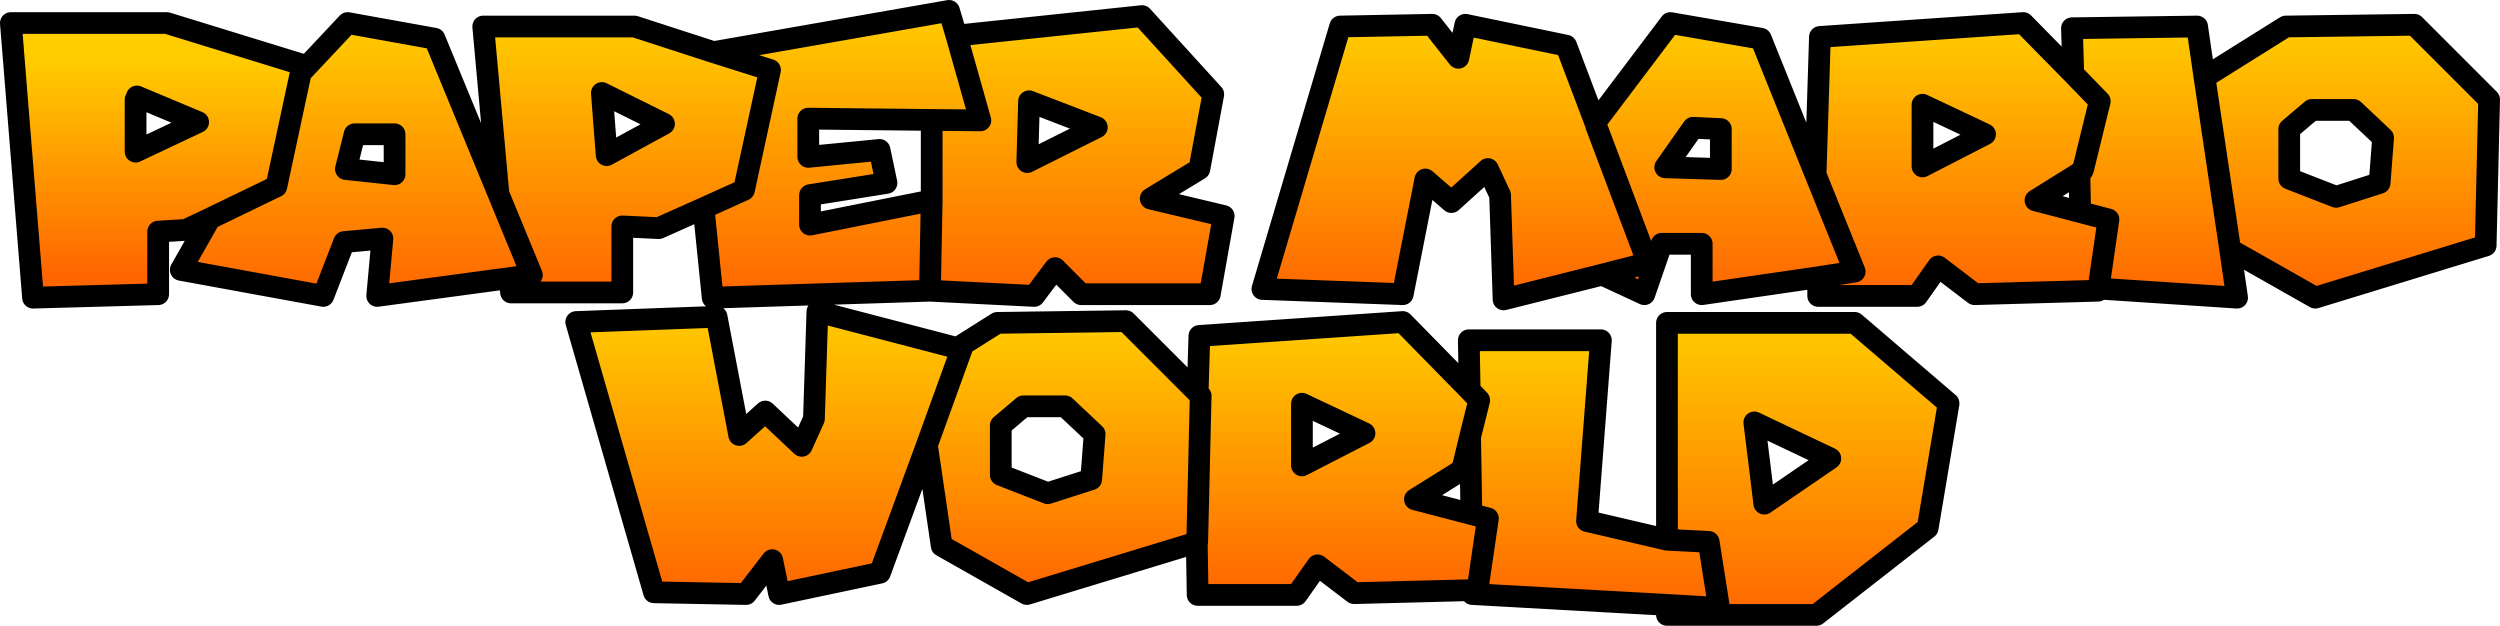
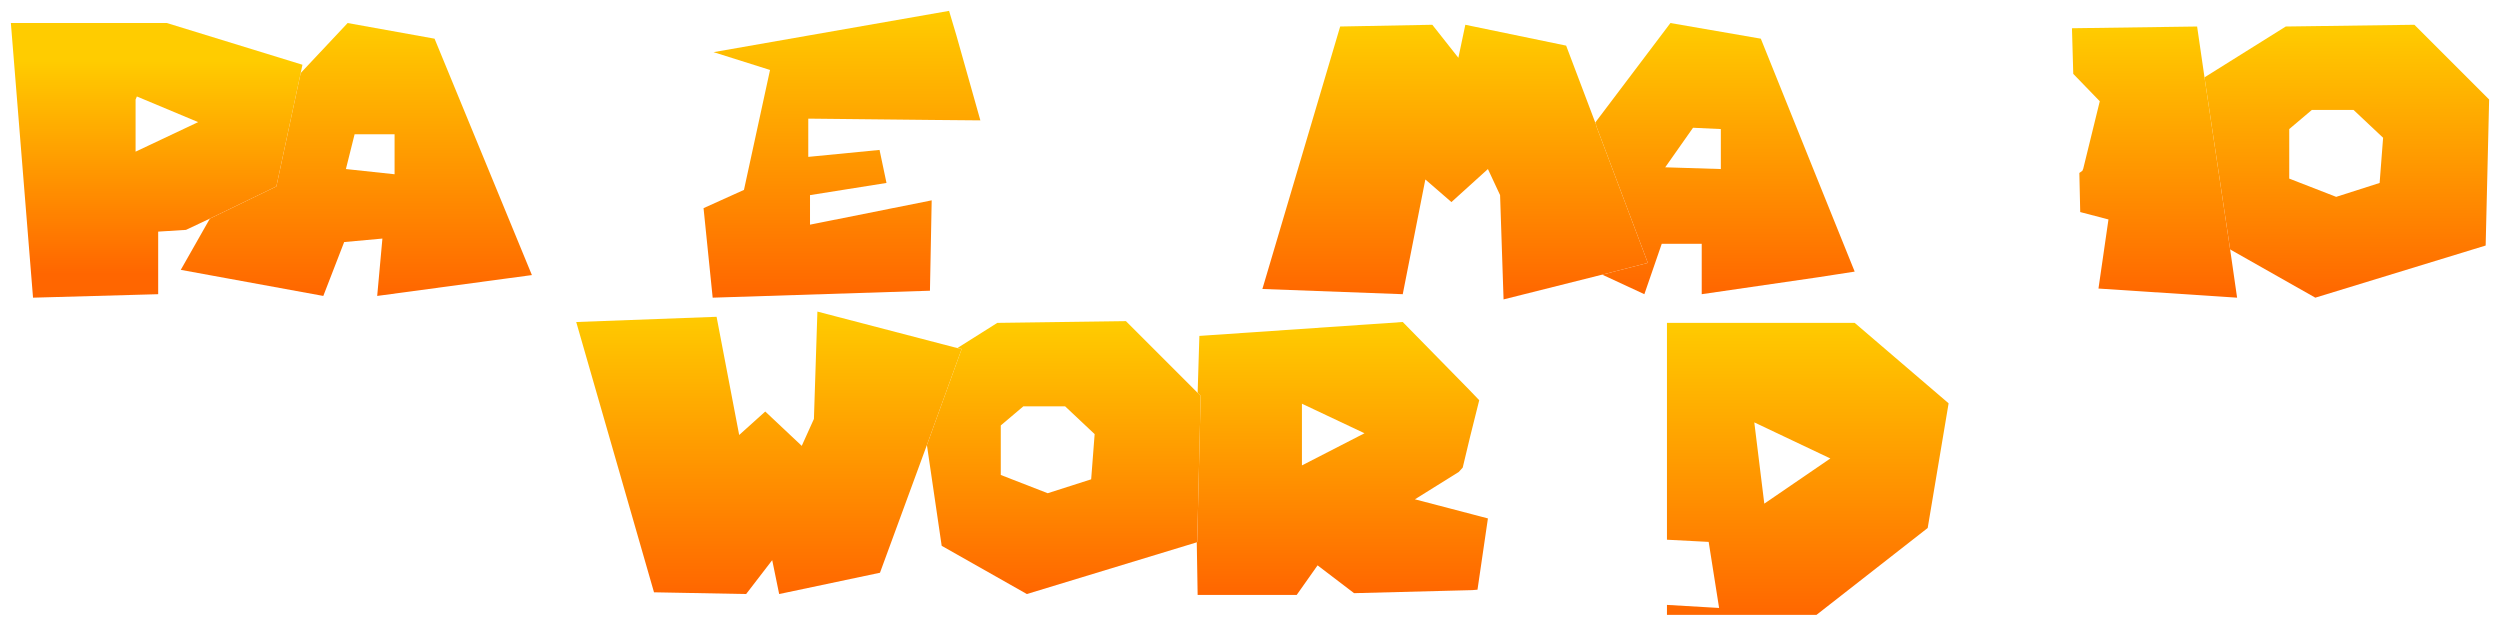
<svg xmlns="http://www.w3.org/2000/svg" height="72.0px" width="287.65px">
  <g transform="matrix(1.0, 0.0, 0.0, 1.0, 143.65, 36.45)">
    <path d="M40.7 -4.85 L29.35 -2.0 28.95 -14.0 27.55 -17.0 23.35 -13.2 20.35 -15.8 17.75 -2.6 1.6 -3.2 10.55 -33.4 21.15 -33.6 24.15 -29.8 24.95 -33.6 36.55 -31.2 39.9 -22.35 40.0 -22.1 40.0 -22.0 45.95 -6.2 40.7 -4.85" fill="url(#gradient0)" fill-rule="evenodd" stroke="none" />
    <path d="M39.9 -22.35 L48.55 -33.8 58.95 -32.0 65.25 -16.35 69.75 -5.2 65.55 -4.55 52.15 -2.6 52.15 -8.4 47.55 -8.4 45.55 -2.6 40.7 -4.85 45.95 -6.2 40.0 -22.0 40.0 -22.1 39.9 -22.35 M54.35 -21.6 L51.15 -21.75 47.95 -17.2 54.35 -17.0 54.35 -21.6" fill="url(#gradient1)" fill-rule="evenodd" stroke="none" />
-     <path d="M65.25 -16.35 L65.75 -32.2 89.15 -33.8 94.9 -27.95 97.95 -24.8 96.05 -17.05 95.6 -16.55 90.55 -13.4 95.7 -12.05 98.95 -11.2 97.8 -3.25 97.75 -3.0 83.55 -2.6 79.35 -5.8 76.95 -2.4 65.55 -2.4 65.55 -4.55 69.75 -5.2 65.25 -16.35 M77.55 -24.4 L77.55 -17.3 84.75 -21.0 77.55 -24.4" fill="url(#gradient2)" fill-rule="evenodd" stroke="none" />
    <path d="M94.9 -27.95 L94.75 -33.2 109.15 -33.4 110.0 -27.55 112.95 -7.75 113.75 -2.2 97.8 -3.25 98.95 -11.2 95.7 -12.05 95.6 -16.55 95.95 -16.8 96.05 -17.05 97.95 -24.8 94.9 -27.95" fill="url(#gradient3)" fill-rule="evenodd" stroke="none" />
    <path d="M110.0 -27.55 L119.35 -33.4 134.15 -33.6 142.75 -25.0 142.35 -8.2 122.75 -2.2 112.95 -7.75 110.0 -27.55 M119.75 -21.6 L119.75 -15.9 125.15 -13.8 130.15 -15.4 130.55 -20.6 127.15 -23.8 122.35 -23.8 119.75 -21.6" fill="url(#gradient4)" fill-rule="evenodd" stroke="none" />
    <path d="M48.15 25.65 L48.15 0.7 69.75 0.7 80.55 9.95 80.55 10.0 78.15 24.3 65.35 34.3 48.15 34.3 48.15 33.15 54.15 33.5 52.95 25.9 48.15 25.65 M58.2 12.15 L59.35 21.5 66.95 16.3 58.2 12.15" fill="url(#gradient5)" fill-rule="evenodd" stroke="none" />
-     <path d="M48.15 25.65 L52.95 25.9 54.15 33.5 48.15 33.15 25.75 31.9 25.75 31.45 26.35 31.4 27.55 23.2 25.65 22.7 25.5 13.8 26.55 9.6 25.45 8.45 25.35 2.7 40.55 2.7 38.95 23.5 48.15 25.65" fill="url(#gradient6)" fill-rule="evenodd" stroke="none" />
    <path d="M25.75 31.45 L12.15 31.8 7.95 28.6 5.55 32.0 -5.85 32.0 -5.95 25.95 -5.9 25.9 -5.5 9.1 -5.85 8.75 -5.65 2.2 17.75 0.6 25.45 8.45 26.55 9.6 25.5 13.8 24.65 17.35 24.2 17.85 19.15 21.0 25.65 22.7 27.55 23.2 26.35 31.4 25.75 31.45 M6.15 17.1 L13.35 13.4 6.15 10.0 6.15 17.1" fill="url(#gradient7)" fill-rule="evenodd" stroke="none" />
    <path d="M-119.5 -11.3 L-122.25 -10.0 -125.45 -9.8 -125.45 -2.6 -139.85 -2.2 -142.4 -33.8 -124.45 -33.8 -108.85 -29.0 -109.05 -28.05 -111.85 -15.0 -119.5 -11.3 M-127.9 -25.35 L-128.05 -25.0 -128.05 -19.0 -120.85 -22.4 -127.9 -25.35" fill="url(#gradient8)" fill-rule="evenodd" stroke="none" />
    <path d="M-109.05 -28.05 L-103.65 -33.8 -93.65 -32.0 -86.3 -14.15 -82.45 -4.8 -85.05 -4.45 -100.25 -2.4 -99.65 -9.0 -104.05 -8.6 -106.45 -2.4 -122.85 -5.4 -119.5 -11.3 -111.85 -15.0 -109.05 -28.05 M-102.85 -21.0 L-103.85 -17.0 -98.25 -16.4 -98.25 -21.0 -102.85 -21.0" fill="url(#gradient9)" fill-rule="evenodd" stroke="none" />
-     <path d="M-86.3 -14.15 L-88.05 -33.4 -70.65 -33.4 -61.55 -30.45 -55.05 -28.4 -58.05 -14.6 -62.7 -12.5 -67.85 -10.2 -72.05 -10.4 -72.05 -2.8 -84.85 -2.8 -85.05 -4.45 -82.45 -4.8 -86.3 -14.15 M-73.85 -18.6 L-67.25 -22.2 -74.4 -25.75 -73.85 -18.6" fill="url(#gradient10)" fill-rule="evenodd" stroke="none" />
    <path d="M-61.55 -30.45 L-34.45 -35.2 -33.6 -32.35 -30.85 -22.6 -36.45 -22.65 -50.65 -22.8 -50.65 -18.4 -42.45 -19.2 -41.65 -15.4 -50.45 -14.0 -50.45 -10.6 -36.45 -13.4 -36.65 -3.0 -61.65 -2.2 -62.7 -12.5 -58.05 -14.6 -55.05 -28.4 -61.55 -30.45" fill="url(#gradient11)" fill-rule="evenodd" stroke="none" />
-     <path d="M-33.6 -32.35 L-12.25 -34.6 -4.05 -25.6 -5.65 -17.0 -11.25 -13.6 -2.85 -11.6 -4.45 -2.6 -19.25 -2.6 -22.25 -5.6 -24.65 -2.4 -36.65 -3.0 -36.45 -13.4 -36.45 -22.65 -30.85 -22.6 -33.6 -32.35 M-25.25 -24.8 L-25.45 -17.8 -17.45 -21.8 -25.25 -24.8" fill="url(#gradient12)" fill-rule="evenodd" stroke="none" />
    <path d="M-5.95 25.95 L-25.5 31.9 -35.3 26.35 -37.0 14.75 -33.0 3.7 -33.5 3.6 -28.9 0.7 -14.1 0.5 -5.85 8.75 -5.5 9.1 -5.9 25.9 -5.95 25.95 M-18.1 18.7 L-17.7 13.5 -21.1 10.3 -25.9 10.3 -28.5 12.5 -28.5 18.2 -23.1 20.3 -18.1 18.7" fill="url(#gradient13)" fill-rule="evenodd" stroke="none" />
    <path d="M-37.0 14.75 L-42.4 29.45 -54.0 31.9 -54.8 28.0 -57.8 31.9 -68.4 31.7 -77.35 0.6 -61.2 0.0 -58.6 13.6 -55.6 10.9 -51.4 14.85 -50.0 11.75 -49.6 -0.6 -33.5 3.6 -33.0 3.7 -37.0 14.75" fill="url(#gradient14)" fill-rule="evenodd" stroke="none" />
-     <path d="M40.7 -4.85 L29.35 -2.0 28.95 -14.0 27.55 -17.0 23.35 -13.2 20.35 -15.8 17.75 -2.6 1.6 -3.2 10.55 -33.4 21.15 -33.6 24.15 -29.8 24.95 -33.6 36.55 -31.2 39.9 -22.35 48.55 -33.8 58.95 -32.0 65.25 -16.35 65.75 -32.2 89.15 -33.8 94.9 -27.95 94.75 -33.2 109.15 -33.4 110.0 -27.55 119.35 -33.4 134.15 -33.6 142.75 -25.0 142.35 -8.2 122.75 -2.2 112.95 -7.75 113.75 -2.2 97.8 -3.25 97.75 -3.0 83.55 -2.6 79.35 -5.8 76.95 -2.4 65.55 -2.4 65.55 -4.55 52.15 -2.6 52.15 -8.4 47.55 -8.4 45.55 -2.6 40.7 -4.85 45.95 -6.2 40.0 -22.0 40.0 -22.1 M54.35 -21.6 L54.35 -17.0 47.95 -17.2 51.15 -21.75 54.35 -21.6 M65.25 -16.35 L69.75 -5.2 65.55 -4.55 M77.55 -24.4 L84.75 -21.0 77.55 -17.3 77.55 -24.4 M94.9 -27.95 L97.95 -24.8 96.05 -17.05 95.95 -16.8 95.6 -16.55 95.7 -12.05 98.95 -11.2 97.8 -3.25 M95.7 -12.05 L90.55 -13.4 95.6 -16.55 96.05 -17.05 M119.75 -21.6 L122.35 -23.8 127.15 -23.8 130.55 -20.6 130.15 -15.4 125.15 -13.8 119.75 -15.9 119.75 -21.6 M110.0 -27.55 L112.95 -7.75 M48.15 33.15 L48.15 34.3 65.35 34.3 78.15 24.3 80.55 10.0 80.55 9.95 69.75 0.7 48.15 0.7 48.15 25.65 52.95 25.9 54.15 33.5 48.15 33.15 25.75 31.9 25.75 31.45 12.15 31.8 7.95 28.6 5.55 32.0 -5.85 32.0 -5.95 25.95 -25.5 31.9 -35.3 26.35 -37.0 14.75 -42.4 29.45 -54.0 31.9 -54.8 28.0 -57.8 31.9 -68.4 31.7 -77.35 0.6 -61.2 0.0 -58.6 13.6 -55.6 10.9 -51.4 14.85 -50.0 11.75 -49.6 -0.6 -33.5 3.6 -28.9 0.7 -14.1 0.5 -5.85 8.75 -5.65 2.2 17.75 0.6 25.45 8.45 25.35 2.7 40.55 2.7 38.95 23.5 48.15 25.65 M58.2 12.15 L66.95 16.3 59.35 21.5 58.2 12.15 M25.5 13.8 L24.65 17.35 24.2 17.85 19.15 21.0 25.65 22.7 25.5 13.8 26.55 9.6 25.45 8.45 M25.65 22.7 L27.55 23.2 26.35 31.4 25.75 31.45 M6.15 17.1 L6.15 10.0 13.35 13.4 6.15 17.1 M-119.5 -11.3 L-122.25 -10.0 -125.45 -9.8 -125.45 -2.6 -139.85 -2.2 -142.4 -33.8 -124.45 -33.8 -108.85 -29.0 -109.05 -28.05 -103.65 -33.8 -93.65 -32.0 -86.3 -14.15 -88.05 -33.4 -70.65 -33.4 -61.55 -30.45 -34.45 -35.2 -33.6 -32.35 -12.25 -34.6 -4.05 -25.6 -5.65 -17.0 -11.25 -13.6 -2.85 -11.6 -4.45 -2.6 -19.25 -2.6 -22.25 -5.6 -24.65 -2.4 -36.65 -3.0 -61.65 -2.2 -62.7 -12.5 -67.85 -10.2 -72.05 -10.4 -72.05 -2.8 -84.85 -2.8 -85.05 -4.45 -100.25 -2.4 -99.65 -9.0 -104.05 -8.6 -106.45 -2.4 -122.85 -5.4 -119.5 -11.3 -111.85 -15.0 -109.05 -28.05 M-127.9 -25.35 L-120.85 -22.4 -128.05 -19.0 -128.05 -25.0 M-102.85 -21.0 L-98.25 -21.0 -98.25 -16.4 -103.85 -17.0 -102.85 -21.0 M-86.3 -14.15 L-82.45 -4.8 -85.05 -4.45 M-73.85 -18.6 L-74.4 -25.75 -67.25 -22.2 -73.85 -18.6 M-36.45 -22.65 L-50.65 -22.8 -50.65 -18.4 -42.45 -19.2 -41.65 -15.4 -50.45 -14.0 -50.45 -10.6 -36.45 -13.4 -36.45 -22.65 -30.85 -22.6 -33.6 -32.35 M-61.55 -30.45 L-55.05 -28.4 -58.05 -14.6 -62.7 -12.5 M-36.45 -13.4 L-36.65 -3.0 M-25.25 -24.8 L-17.45 -21.8 -25.45 -17.8 -25.25 -24.8 M-5.85 8.75 L-5.5 9.1 -5.9 25.9 -5.95 25.95 M-18.1 18.7 L-23.1 20.3 -28.5 18.2 -28.5 12.5 -25.9 10.3 -21.1 10.3 -17.7 13.5 -18.1 18.7 M-37.0 14.75 L-33.0 3.7 -33.5 3.6" fill="none" stroke="#000000" stroke-linecap="round" stroke-linejoin="round" stroke-width="2.5" />
  </g>
  <defs>
    <linearGradient gradientTransform="matrix(0.0, -0.019, 0.027, 0.0, 23.75, -17.8)" gradientUnits="userSpaceOnUse" id="gradient0" spreadMethod="pad" x1="-819.2" x2="819.2">
      <stop offset="0.0" stop-color="#ff6600" />
      <stop offset="1.0" stop-color="#ffcc00" />
    </linearGradient>
    <linearGradient gradientTransform="matrix(0.0, -0.019, 0.018, 0.0, 54.8, -18.2)" gradientUnits="userSpaceOnUse" id="gradient1" spreadMethod="pad" x1="-819.2" x2="819.2">
      <stop offset="0.0" stop-color="#ff6600" />
      <stop offset="1.0" stop-color="#ffcc00" />
    </linearGradient>
    <linearGradient gradientTransform="matrix(0.0, -0.019, 0.021, 0.0, 82.1, -18.1)" gradientUnits="userSpaceOnUse" id="gradient2" spreadMethod="pad" x1="-819.2" x2="819.2">
      <stop offset="0.0" stop-color="#ff6600" />
      <stop offset="1.0" stop-color="#ffcc00" />
    </linearGradient>
    <linearGradient gradientTransform="matrix(0.0, -0.019, 0.012, 0.0, 104.25, -17.8)" gradientUnits="userSpaceOnUse" id="gradient3" spreadMethod="pad" x1="-819.2" x2="819.2">
      <stop offset="0.0" stop-color="#ff6600" />
      <stop offset="1.0" stop-color="#ffcc00" />
    </linearGradient>
    <linearGradient gradientTransform="matrix(0.0, -0.019, 0.02, 0.0, 126.35, -17.9)" gradientUnits="userSpaceOnUse" id="gradient4" spreadMethod="pad" x1="-819.2" x2="819.2">
      <stop offset="0.0" stop-color="#ff6600" />
      <stop offset="1.0" stop-color="#ffcc00" />
    </linearGradient>
    <linearGradient gradientTransform="matrix(0.0, -0.021, 0.02, 0.0, 64.35, 17.5)" gradientUnits="userSpaceOnUse" id="gradient5" spreadMethod="pad" x1="-819.2" x2="819.2">
      <stop offset="0.0" stop-color="#ff6600" />
      <stop offset="1.0" stop-color="#ffcc00" />
    </linearGradient>
    <linearGradient gradientTransform="matrix(0.0, -0.019, 0.018, 0.0, 39.75, 18.1)" gradientUnits="userSpaceOnUse" id="gradient6" spreadMethod="pad" x1="-819.2" x2="819.2">
      <stop offset="0.0" stop-color="#ff6600" />
      <stop offset="1.0" stop-color="#ffcc00" />
    </linearGradient>
    <linearGradient gradientTransform="matrix(0.0, -0.019, 0.02, 0.0, 10.8, 16.3)" gradientUnits="userSpaceOnUse" id="gradient7" spreadMethod="pad" x1="-819.2" x2="819.2">
      <stop offset="0.0" stop-color="#ff6600" />
      <stop offset="1.0" stop-color="#ffcc00" />
    </linearGradient>
    <linearGradient gradientTransform="matrix(0.0, -0.015, 0.021, 0.0, -125.65, -17.2)" gradientUnits="userSpaceOnUse" id="gradient8" spreadMethod="pad" x1="-819.2" x2="819.2">
      <stop offset="0.0" stop-color="#ff6600" />
      <stop offset="1.0" stop-color="#ffcc00" />
    </linearGradient>
    <linearGradient gradientTransform="matrix(0.0, -0.019, 0.025, 0.0, -102.65, -18.1)" gradientUnits="userSpaceOnUse" id="gradient9" spreadMethod="pad" x1="-819.2" x2="819.2">
      <stop offset="0.0" stop-color="#ff6600" />
      <stop offset="1.0" stop-color="#ffcc00" />
    </linearGradient>
    <linearGradient gradientTransform="matrix(0.0, -0.019, 0.02, 0.0, -71.55, -18.1)" gradientUnits="userSpaceOnUse" id="gradient10" spreadMethod="pad" x1="-819.2" x2="819.2">
      <stop offset="0.0" stop-color="#ff6600" />
      <stop offset="1.0" stop-color="#ffcc00" />
    </linearGradient>
    <linearGradient gradientTransform="matrix(0.0, -0.02, 0.019, 0.0, -46.8, -18.7)" gradientUnits="userSpaceOnUse" id="gradient11" spreadMethod="pad" x1="-819.2" x2="819.2">
      <stop offset="0.0" stop-color="#ff6600" />
      <stop offset="1.0" stop-color="#ffcc00" />
    </linearGradient>
    <linearGradient gradientTransform="matrix(0.0, -0.02, 0.021, 0.0, -19.75, -18.5)" gradientUnits="userSpaceOnUse" id="gradient12" spreadMethod="pad" x1="-819.2" x2="819.2">
      <stop offset="0.0" stop-color="#ff6600" />
      <stop offset="1.0" stop-color="#ffcc00" />
    </linearGradient>
    <linearGradient gradientTransform="matrix(0.0, -0.019, 0.019, 0.0, -21.25, 16.2)" gradientUnits="userSpaceOnUse" id="gradient13" spreadMethod="pad" x1="-819.2" x2="819.2">
      <stop offset="0.0" stop-color="#ff6600" />
      <stop offset="1.0" stop-color="#ffcc00" />
    </linearGradient>
    <linearGradient gradientTransform="matrix(0.0, -0.02, 0.027, 0.0, -55.2, 15.65)" gradientUnits="userSpaceOnUse" id="gradient14" spreadMethod="pad" x1="-819.2" x2="819.2">
      <stop offset="0.0" stop-color="#ff6600" />
      <stop offset="1.0" stop-color="#ffcc00" />
    </linearGradient>
  </defs>
</svg>